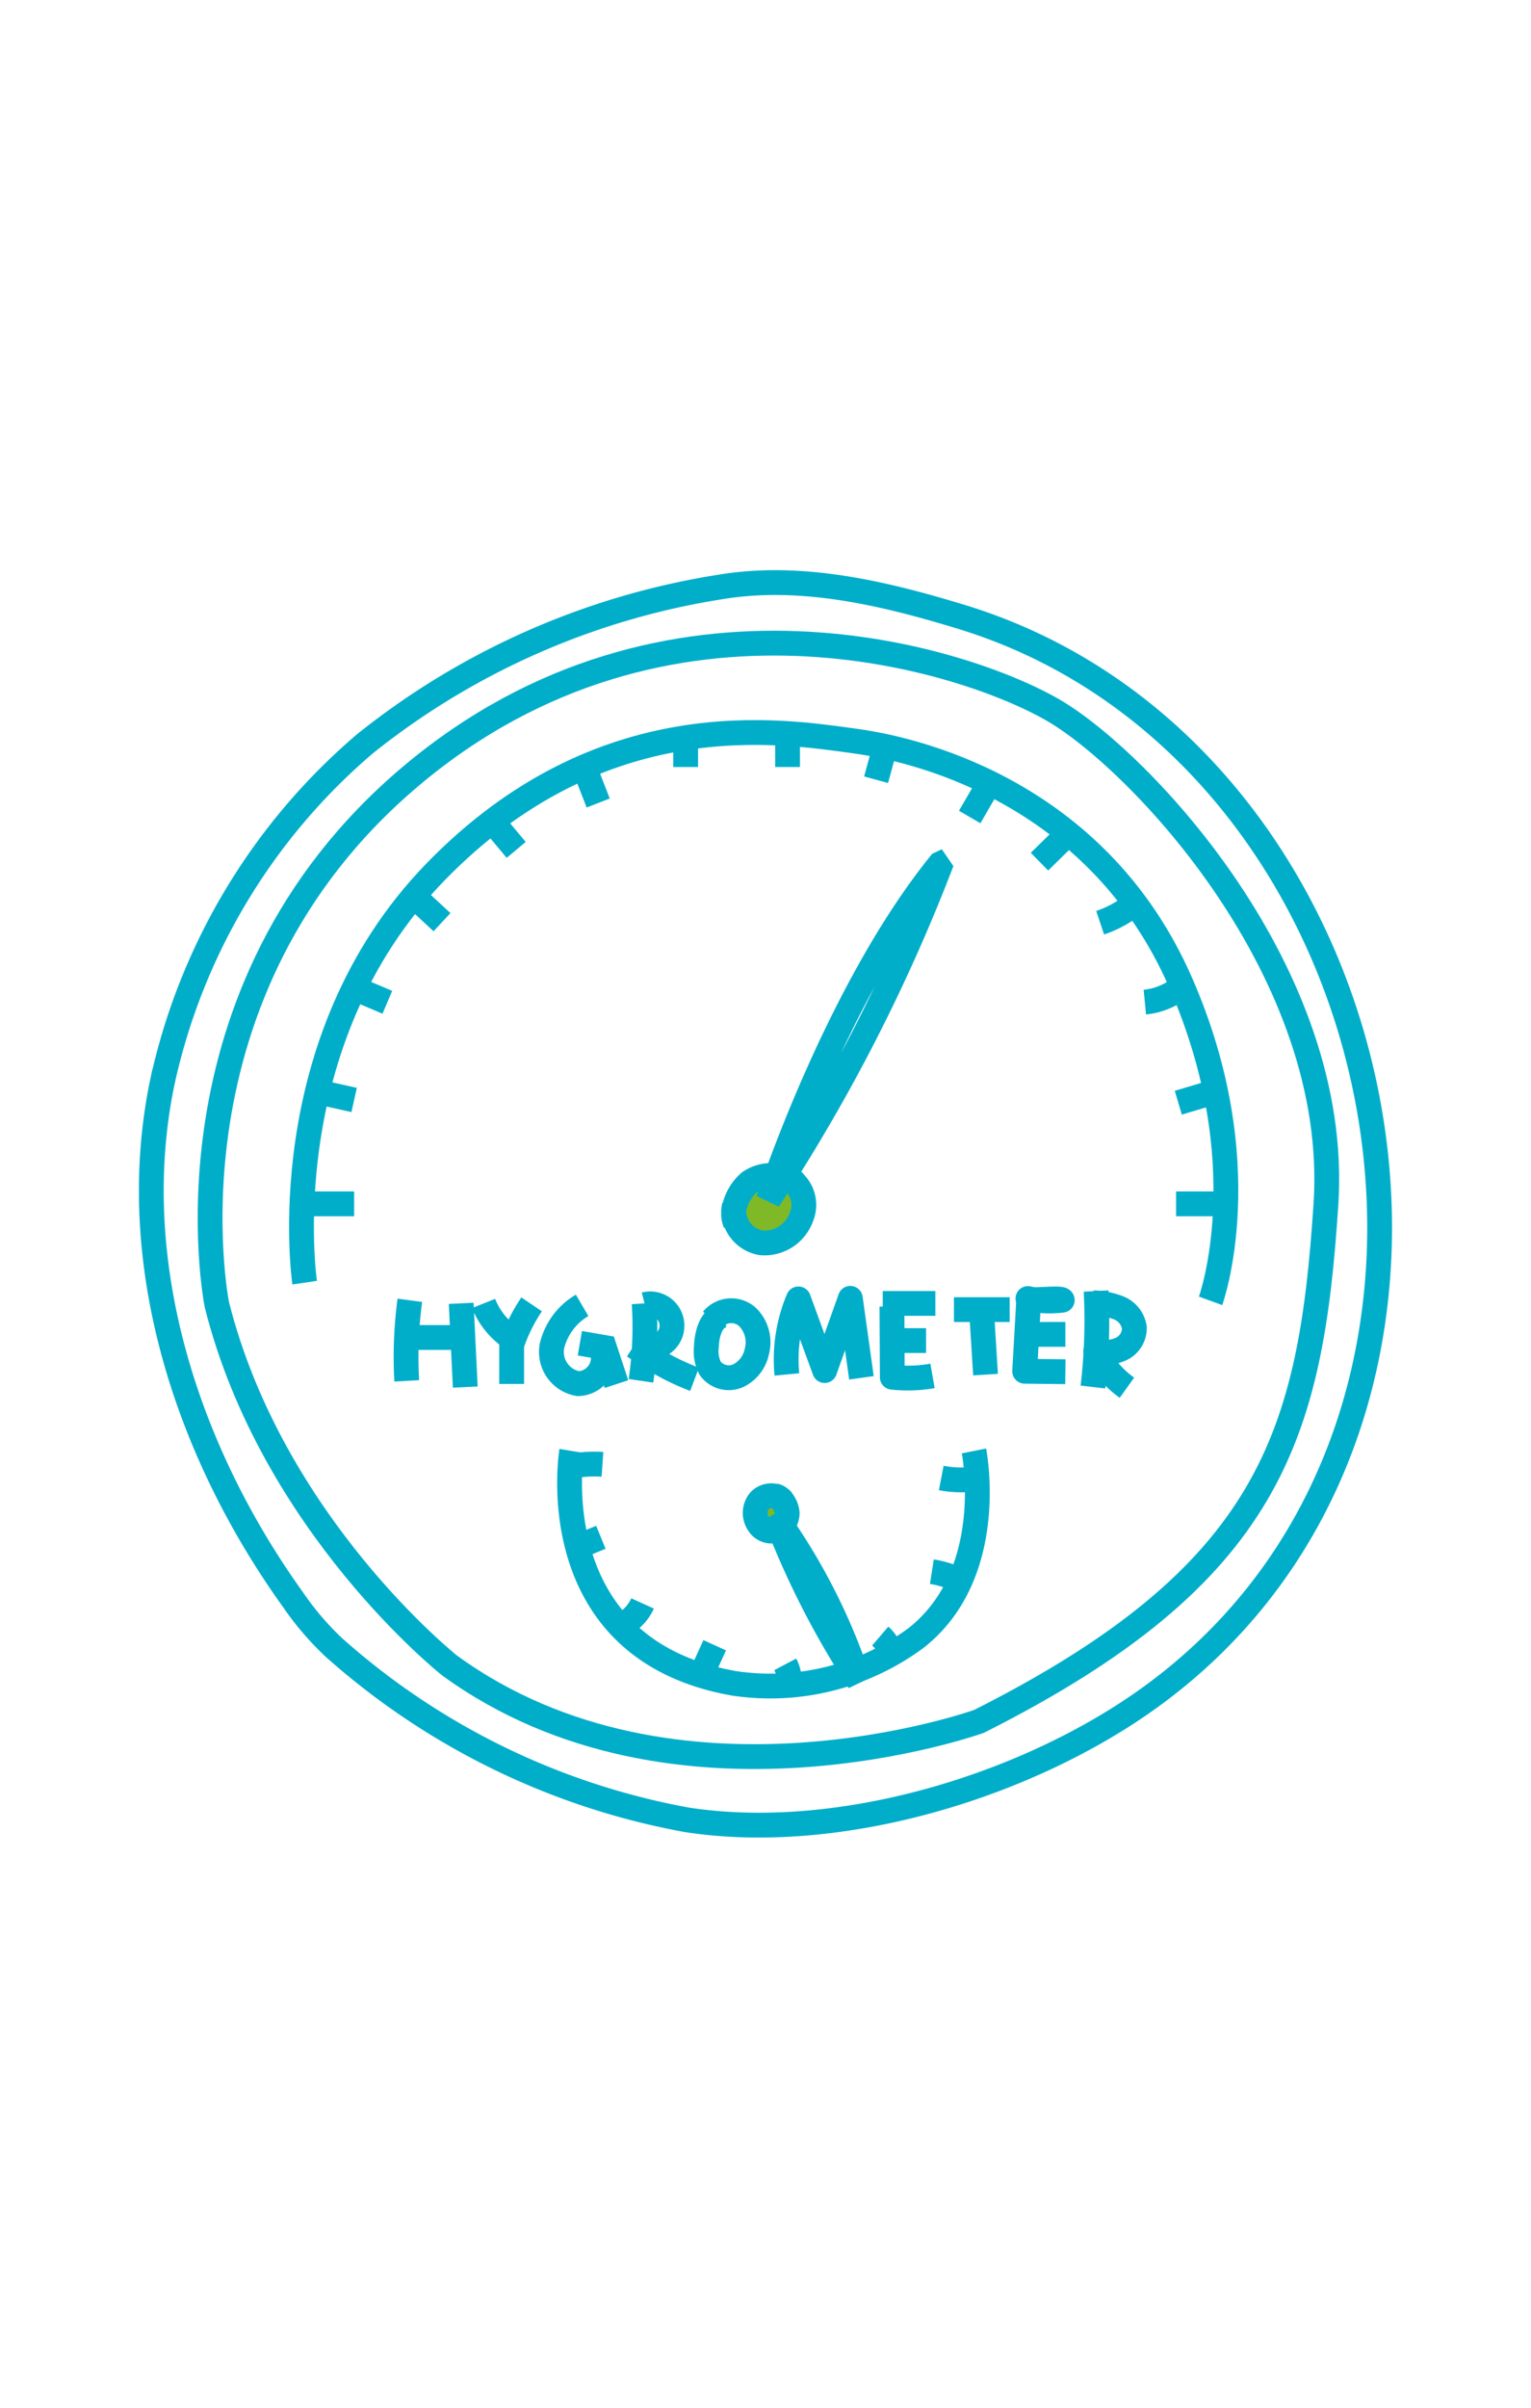
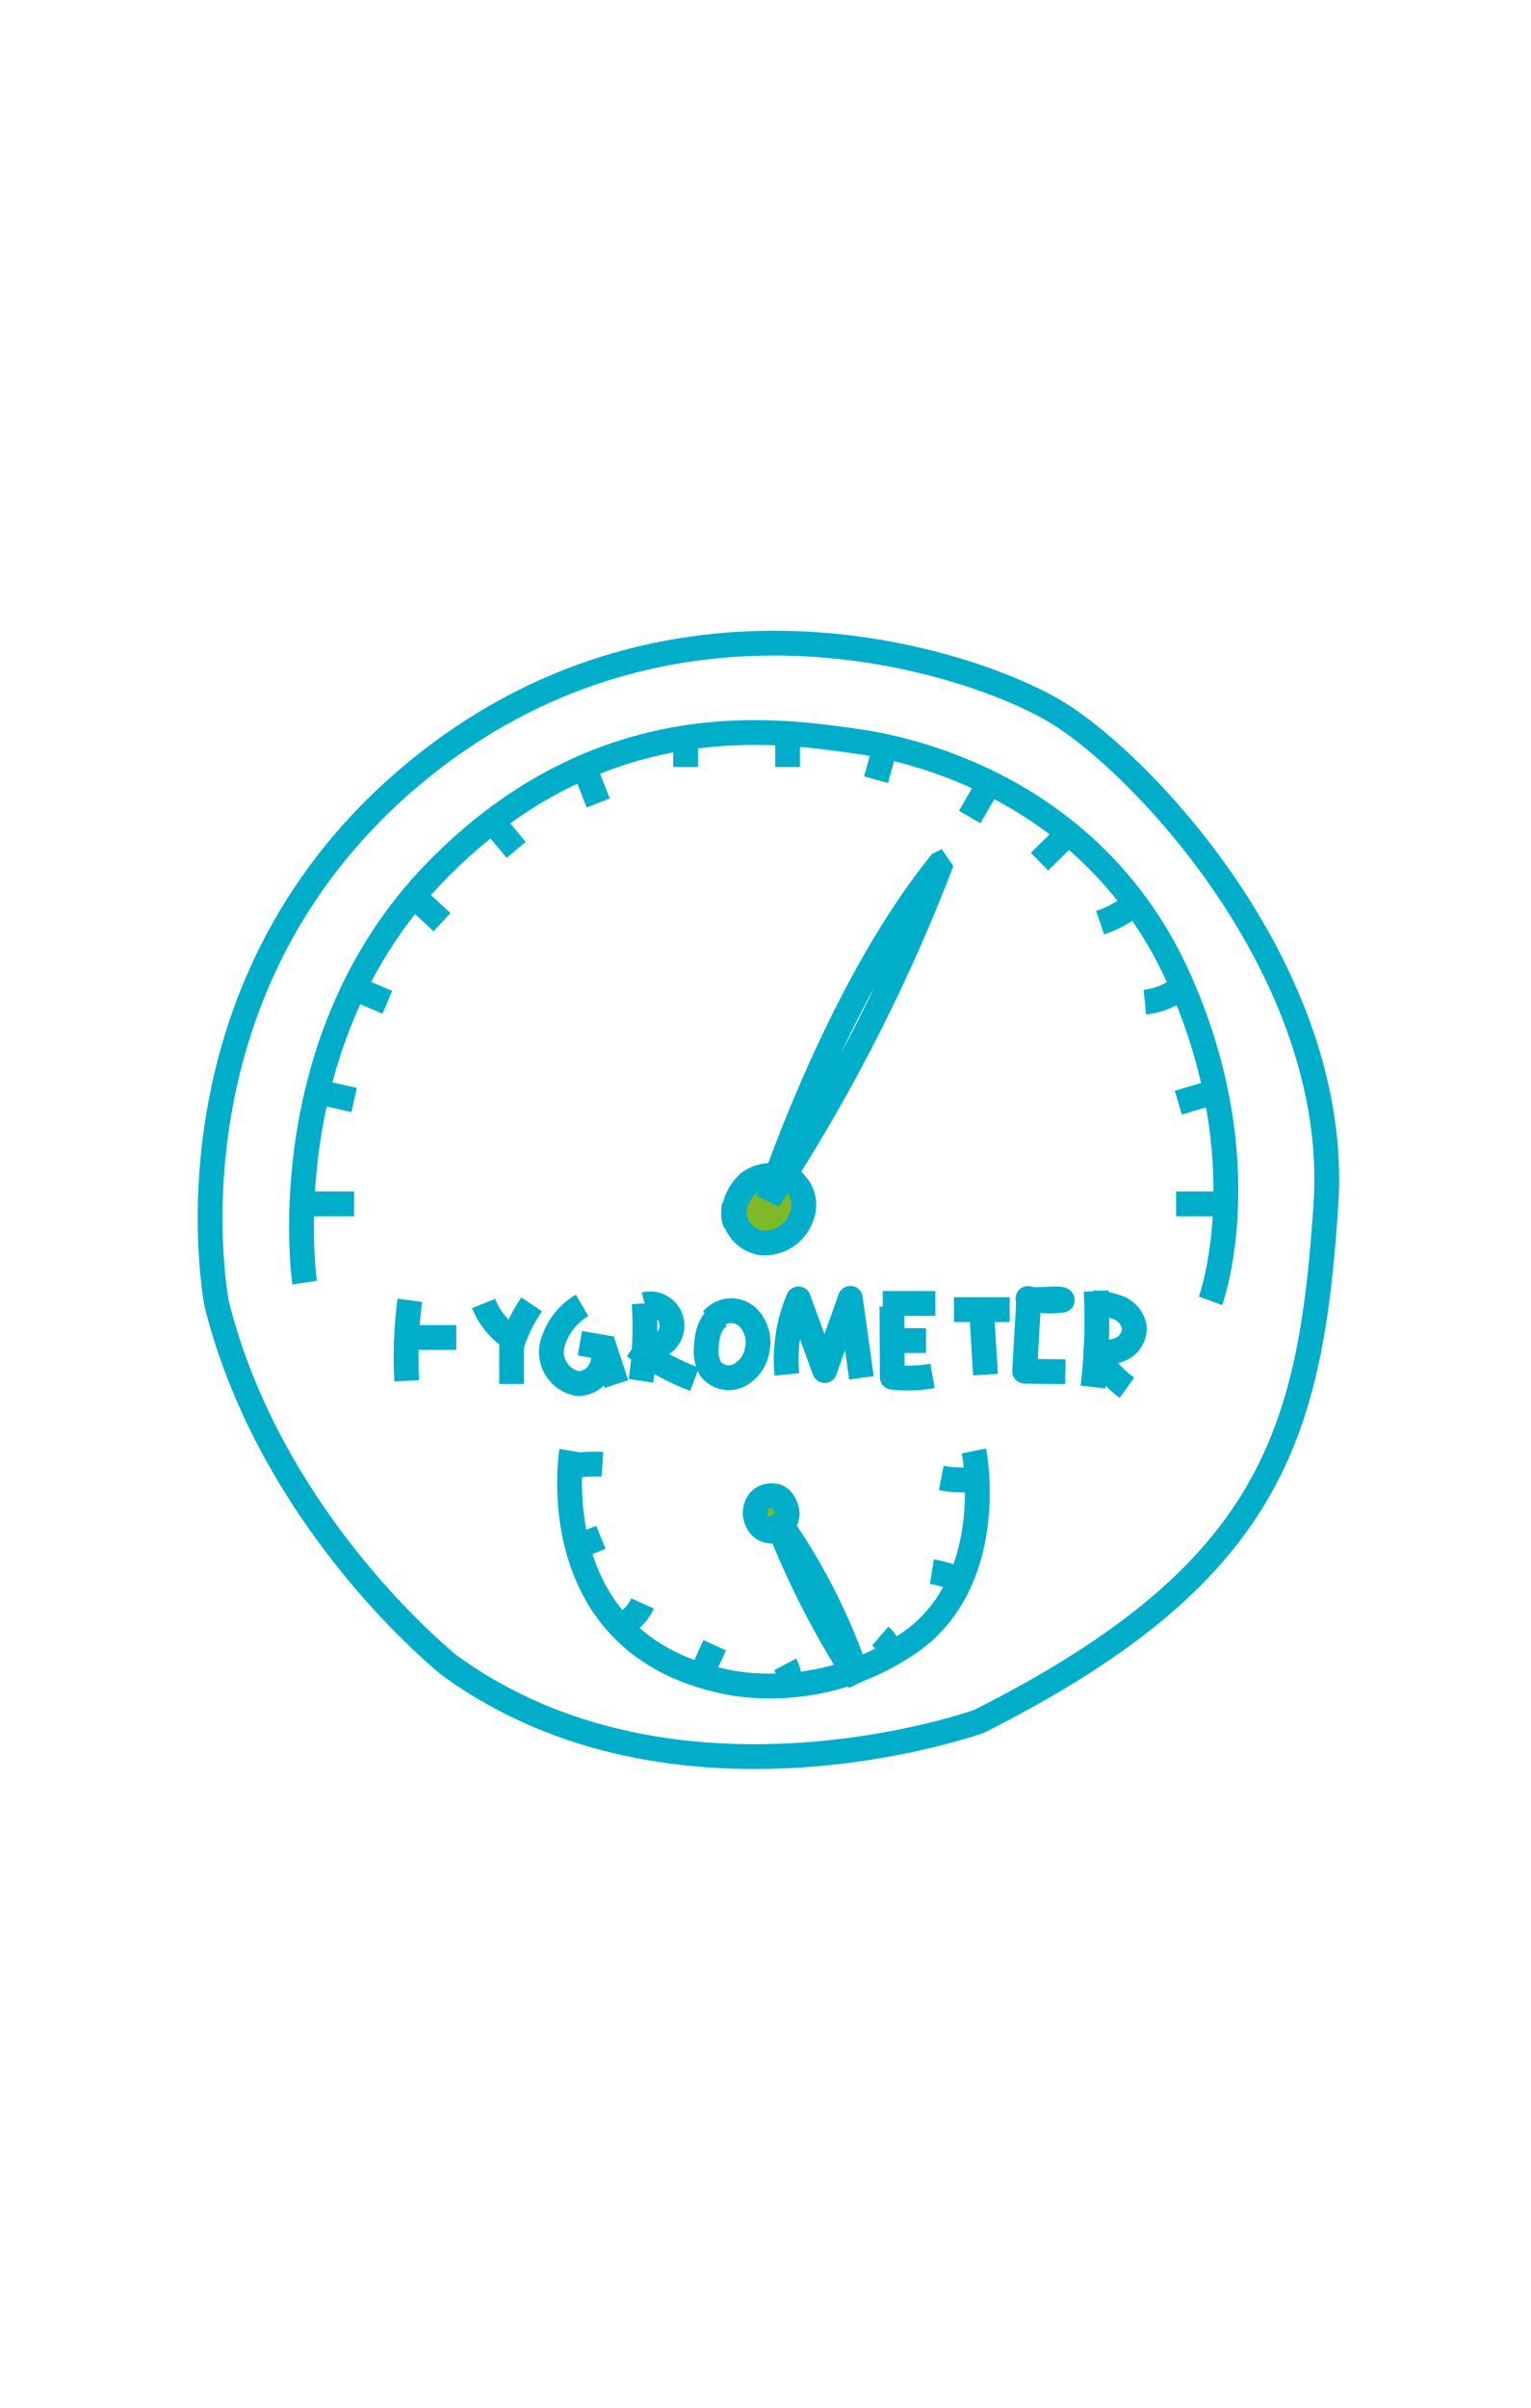
<svg xmlns="http://www.w3.org/2000/svg" width="70" height="110" viewBox="0 0 70 110">
  <defs>
    <style>.cls-1,.cls-2,.cls-4,.cls-5{fill:none;}.cls-2,.cls-4,.cls-5{stroke:#00aeca;stroke-width:1.134px;}.cls-3{fill:#80b927;}.cls-4{stroke-linejoin:bevel;}.cls-5{stroke-linejoin:round;}</style>
  </defs>
  <title>airy_faq_img4</title>
  <g id="レイヤー_2" data-name="レイヤー 2">
    <g id="image">
-       <rect class="cls-1" width="70" height="110" />
-       <path class="cls-2" d="M51.334,78.394C45.7,81.986,37.848,84.135,31.4,83.14a33.2,33.2,0,0,1-16.142-7.88A13.371,13.371,0,0,1,13.4,73.087c-4.887-6.8-7.689-15.46-5.976-23.655A28.175,28.175,0,0,1,16.7,33.969a34.578,34.578,0,0,1,16.162-7.141c3.713-.635,7.511.259,11.114,1.361C64.651,34.515,70.684,66.053,51.334,78.394Z" />
      <path class="cls-2" d="M9.914,59.6S7.052,45.353,18.778,35.466,44.3,30.178,48.209,32.477,61.315,44.413,60.625,55,58.1,71.928,44.76,78.644c0,0-13.855,4.966-24.2-2.551C20.558,76.093,12.448,69.671,9.914,59.6Z" />
      <path class="cls-2" d="M13.929,58.6s-1.62-10.949,5.984-18.766S35.745,33.4,39.1,33.857s11.175,2.634,14.854,10.974,1.395,14.6,1.395,14.6" />
      <line class="cls-2" x1="13.784" y1="55" x2="16.192" y2="55" />
      <line class="cls-2" x1="53.773" y1="55" x2="56.24" y2="55" />
      <line class="cls-2" x1="14.508" y1="49.878" x2="16.192" y2="50.254" />
      <line class="cls-2" x1="16.192" y1="45.147" x2="17.71" y2="45.791" />
      <line class="cls-2" x1="18.922" y1="40.939" x2="20.209" y2="42.131" />
      <line class="cls-2" x1="22.509" y1="37.523" x2="23.601" y2="38.828" />
      <line class="cls-2" x1="26.71" y1="35.042" x2="27.351" y2="36.686" />
      <line class="cls-2" x1="31.349" y1="33.704" x2="31.349" y2="35.042" />
      <line class="cls-2" x1="36.009" y1="33.704" x2="36.009" y2="35.042" />
      <path class="cls-2" d="M40.376,34.452q-.16.587-.32,1.171" />
      <path class="cls-2" d="M44.336,37.326q.443-.762.883-1.524" />
      <path class="cls-2" d="M47.527,39.366l1.261-1.238" />
      <path class="cls-2" d="M50.3,42.156a5,5,0,0,0,1.416-.744" />
      <path class="cls-2" d="M52.344,45.782a3.1,3.1,0,0,0,1.436-.517" />
      <path class="cls-2" d="M53.873,50.378l1.679-.5" />
-       <path class="cls-3" d="M36.367,54.078a1.423,1.423,0,0,1,.268,1.537A1.79,1.79,0,0,1,34.8,56.779a1.507,1.507,0,0,1-1.252-1.4c0-.006,0-.012,0-.017a2.162,2.162,0,0,1,.728-1.351,1.742,1.742,0,0,1,1.135-.3A.941.941,0,0,1,36.367,54.078Z" />
+       <path class="cls-3" d="M36.367,54.078a1.423,1.423,0,0,1,.268,1.537A1.79,1.79,0,0,1,34.8,56.779a1.507,1.507,0,0,1-1.252-1.4c0-.006,0-.012,0-.017a2.162,2.162,0,0,1,.728-1.351,1.742,1.742,0,0,1,1.135-.3Z" />
      <path class="cls-2" d="M33.544,55.359a1.15,1.15,0,0,1,.035-.274" />
      <path class="cls-2" d="M33.626,55.877a1.054,1.054,0,0,1-.082-.5c0-.006,0-.012,0-.017a2.162,2.162,0,0,1,.728-1.351,1.742,1.742,0,0,1,1.135-.3.941.941,0,0,1,.96.367,1.423,1.423,0,0,1,.268,1.537A1.79,1.79,0,0,1,34.8,56.779a1.507,1.507,0,0,1-1.252-1.4" />
      <path class="cls-4" d="M35.134,54.818s3.107-9.553,7.927-15.452A80.351,80.351,0,0,1,35.134,54.818Z" />
      <path class="cls-3" d="M35.364,69.944a.7.7,0,0,1-.686-.335.874.874,0,0,1,.065-1.062.735.735,0,0,1,.915-.095.186.186,0,0,1,.048.042,1.083,1.083,0,0,1,.286.639.847.847,0,0,1-.208.535C35.634,69.886,35.623,69.892,35.364,69.944Z" />
      <path class="cls-4" d="M35.706,68.494a.435.435,0,0,1,.058.056" />
      <path class="cls-4" d="M35.436,68.341a.482.482,0,0,1,.222.111.186.186,0,0,1,.048.042,1.083,1.083,0,0,1,.286.639.847.847,0,0,1-.208.535c-.15.218-.161.224-.42.276a.7.7,0,0,1-.686-.335.874.874,0,0,1,.065-1.062.735.735,0,0,1,.915-.095" />
      <path class="cls-4" d="M35.425,69.242a27.806,27.806,0,0,1,3.854,7.571A39.254,39.254,0,0,1,35.425,69.242Z" />
      <path class="cls-4" d="M26.138,66.288s-1.511,9.048,7.428,10.618A11.207,11.207,0,0,0,41.9,74.82c3.743-2.96,2.631-8.532,2.631-8.532" />
      <path class="cls-2" d="M26.069,67a5.417,5.417,0,0,1,1.476-.1" />
      <path class="cls-2" d="M26.5,70.632l.972-.4" />
      <path class="cls-2" d="M28.567,74.171a2.075,2.075,0,0,0,.813-.916" />
      <path class="cls-2" d="M32.048,76.55q.315-.693.629-1.384" />
      <path class="cls-2" d="M36.071,77.082a1.645,1.645,0,0,0-.168-1.044" />
      <path class="cls-2" d="M40.713,75.6a1.374,1.374,0,0,0-.467-.855" />
      <path class="cls-2" d="M43.907,72.22a4.44,4.44,0,0,0-1.3-.416" />
      <path class="cls-2" d="M44.435,67.587a4.876,4.876,0,0,1-1.4-.063" />
      <path class="cls-2" d="M18.738,59.406a19.773,19.773,0,0,0-.142,3.68" />
-       <path class="cls-2" d="M21.087,59.544l.186,3.826" />
      <path class="cls-2" d="M18.738,61.105h2.123" />
      <path class="cls-2" d="M22.11,59.551a3.442,3.442,0,0,0,1.373,1.64,7.594,7.594,0,0,1,.824-1.6" />
      <path class="cls-2" d="M23.393,61.105v2.123" />
      <path class="cls-2" d="M26.616,59.637a2.955,2.955,0,0,0-1.378,1.848,1.472,1.472,0,0,0,1.193,1.729A1.179,1.179,0,0,0,27.538,61.7" />
      <path class="cls-2" d="M26.512,61.368l1.122.194.552,1.672" />
      <path class="cls-2" d="M29.453,59.548a16.932,16.932,0,0,1-.147,3.536" />
      <path class="cls-2" d="M29.483,59.6a.994.994,0,0,1,.63,1.88c-.234.1-.528.122-.667.334a11.053,11.053,0,0,0,2.31,1.2" />
      <path class="cls-2" d="M33.129,60.077c-.613.083-.816.863-.834,1.483a1.666,1.666,0,0,0,.18.961,1.058,1.058,0,0,0,1.281.328,1.579,1.579,0,0,0,.847-1.1,1.618,1.618,0,0,0-.46-1.612,1.11,1.11,0,0,0-1.564.149" />
      <path class="cls-5" d="M35.979,62.793a7.092,7.092,0,0,1,.526-3.451q.6,1.636,1.2,3.274l1.173-3.3q.255,1.816.508,3.631" />
      <path class="cls-5" d="M40.361,59.548h2.406" />
      <path class="cls-5" d="M40.781,59.689q.009,1.615.016,3.231a6.552,6.552,0,0,0,1.839-.06" />
      <path class="cls-5" d="M40.785,61.246h1.557" />
      <path class="cls-5" d="M43.616,59.831h2.548" />
      <path class="cls-5" d="M44.875,59.832l.186,2.969" />
      <path class="cls-5" d="M48.568,59.4A4.47,4.47,0,0,1,47,59.324C47,59.466,48.568,59.253,48.568,59.4Z" />
      <path class="cls-5" d="M47.032,59.407q-.091,1.62-.182,3.24l1.861.021" />
-       <path class="cls-5" d="M47.154,60.963h1.557" />
      <path class="cls-5" d="M50.116,58.982a25.918,25.918,0,0,1-.145,4.386" />
      <path class="cls-5" d="M49.99,59.52a3.42,3.42,0,0,1,1.168.236,1.157,1.157,0,0,1,.707.9,1.051,1.051,0,0,1-.592.967,1.769,1.769,0,0,1-1.173.111A4.587,4.587,0,0,0,51.525,63.4" />
    </g>
  </g>
</svg>